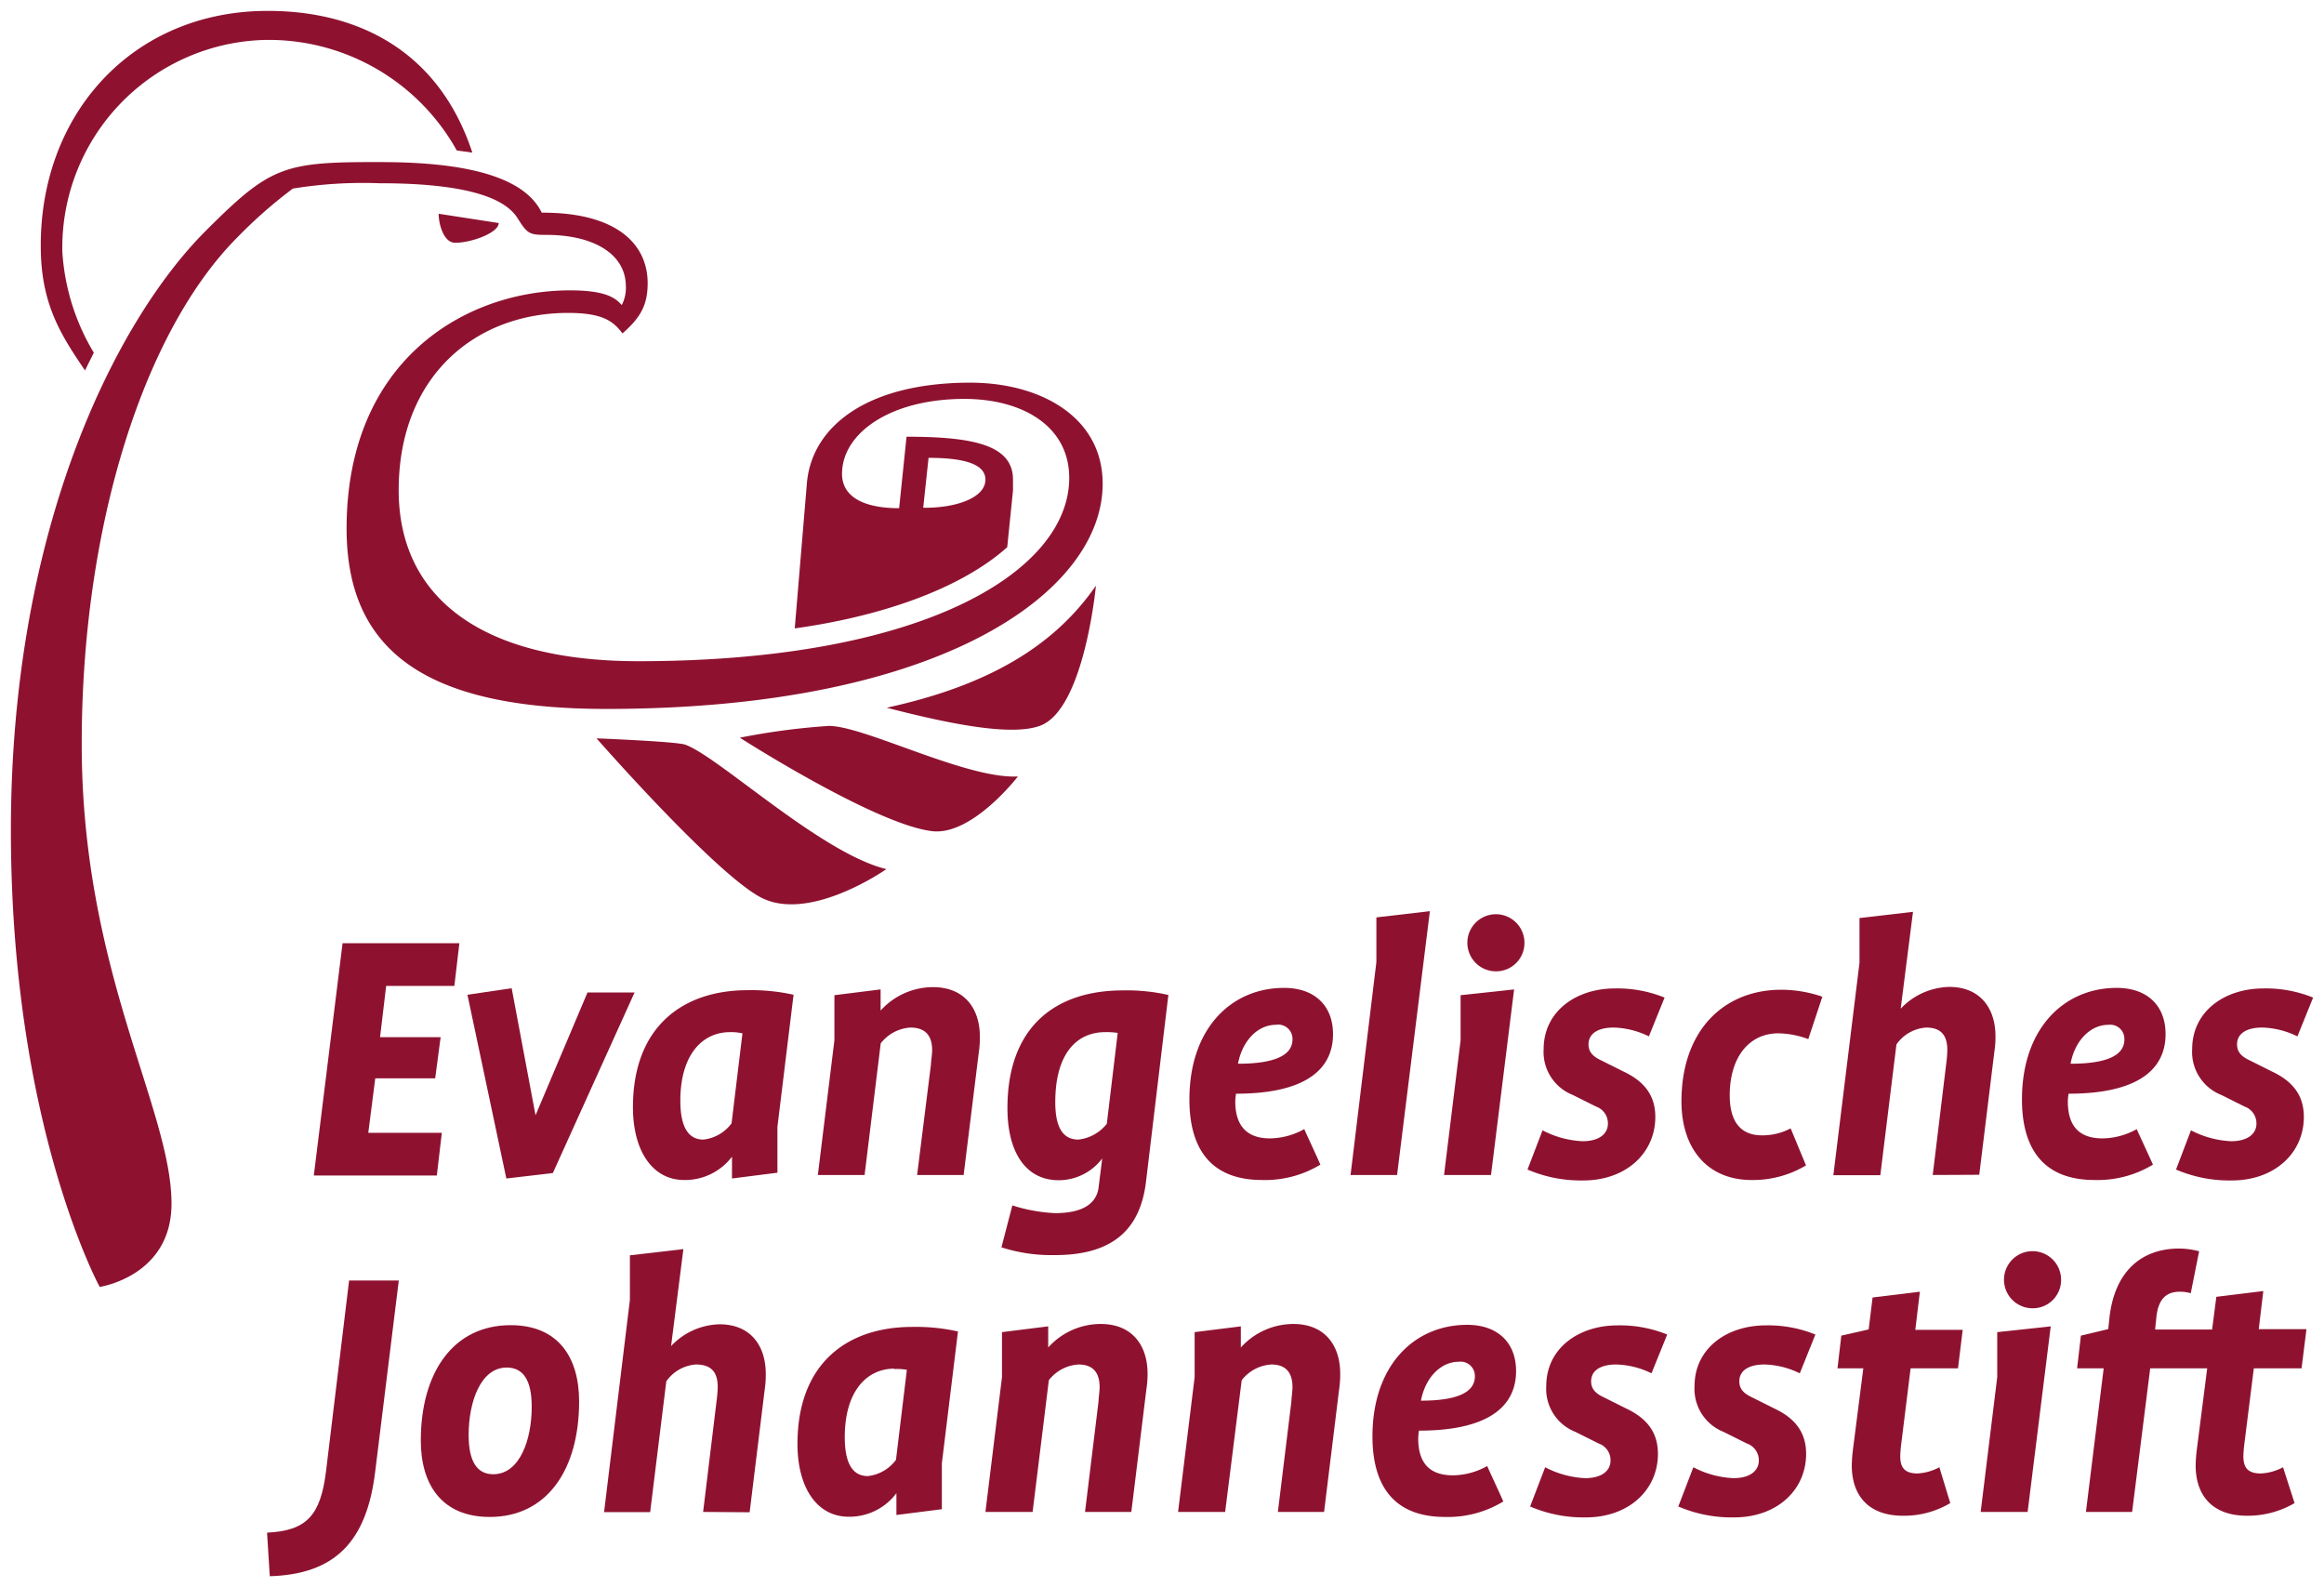
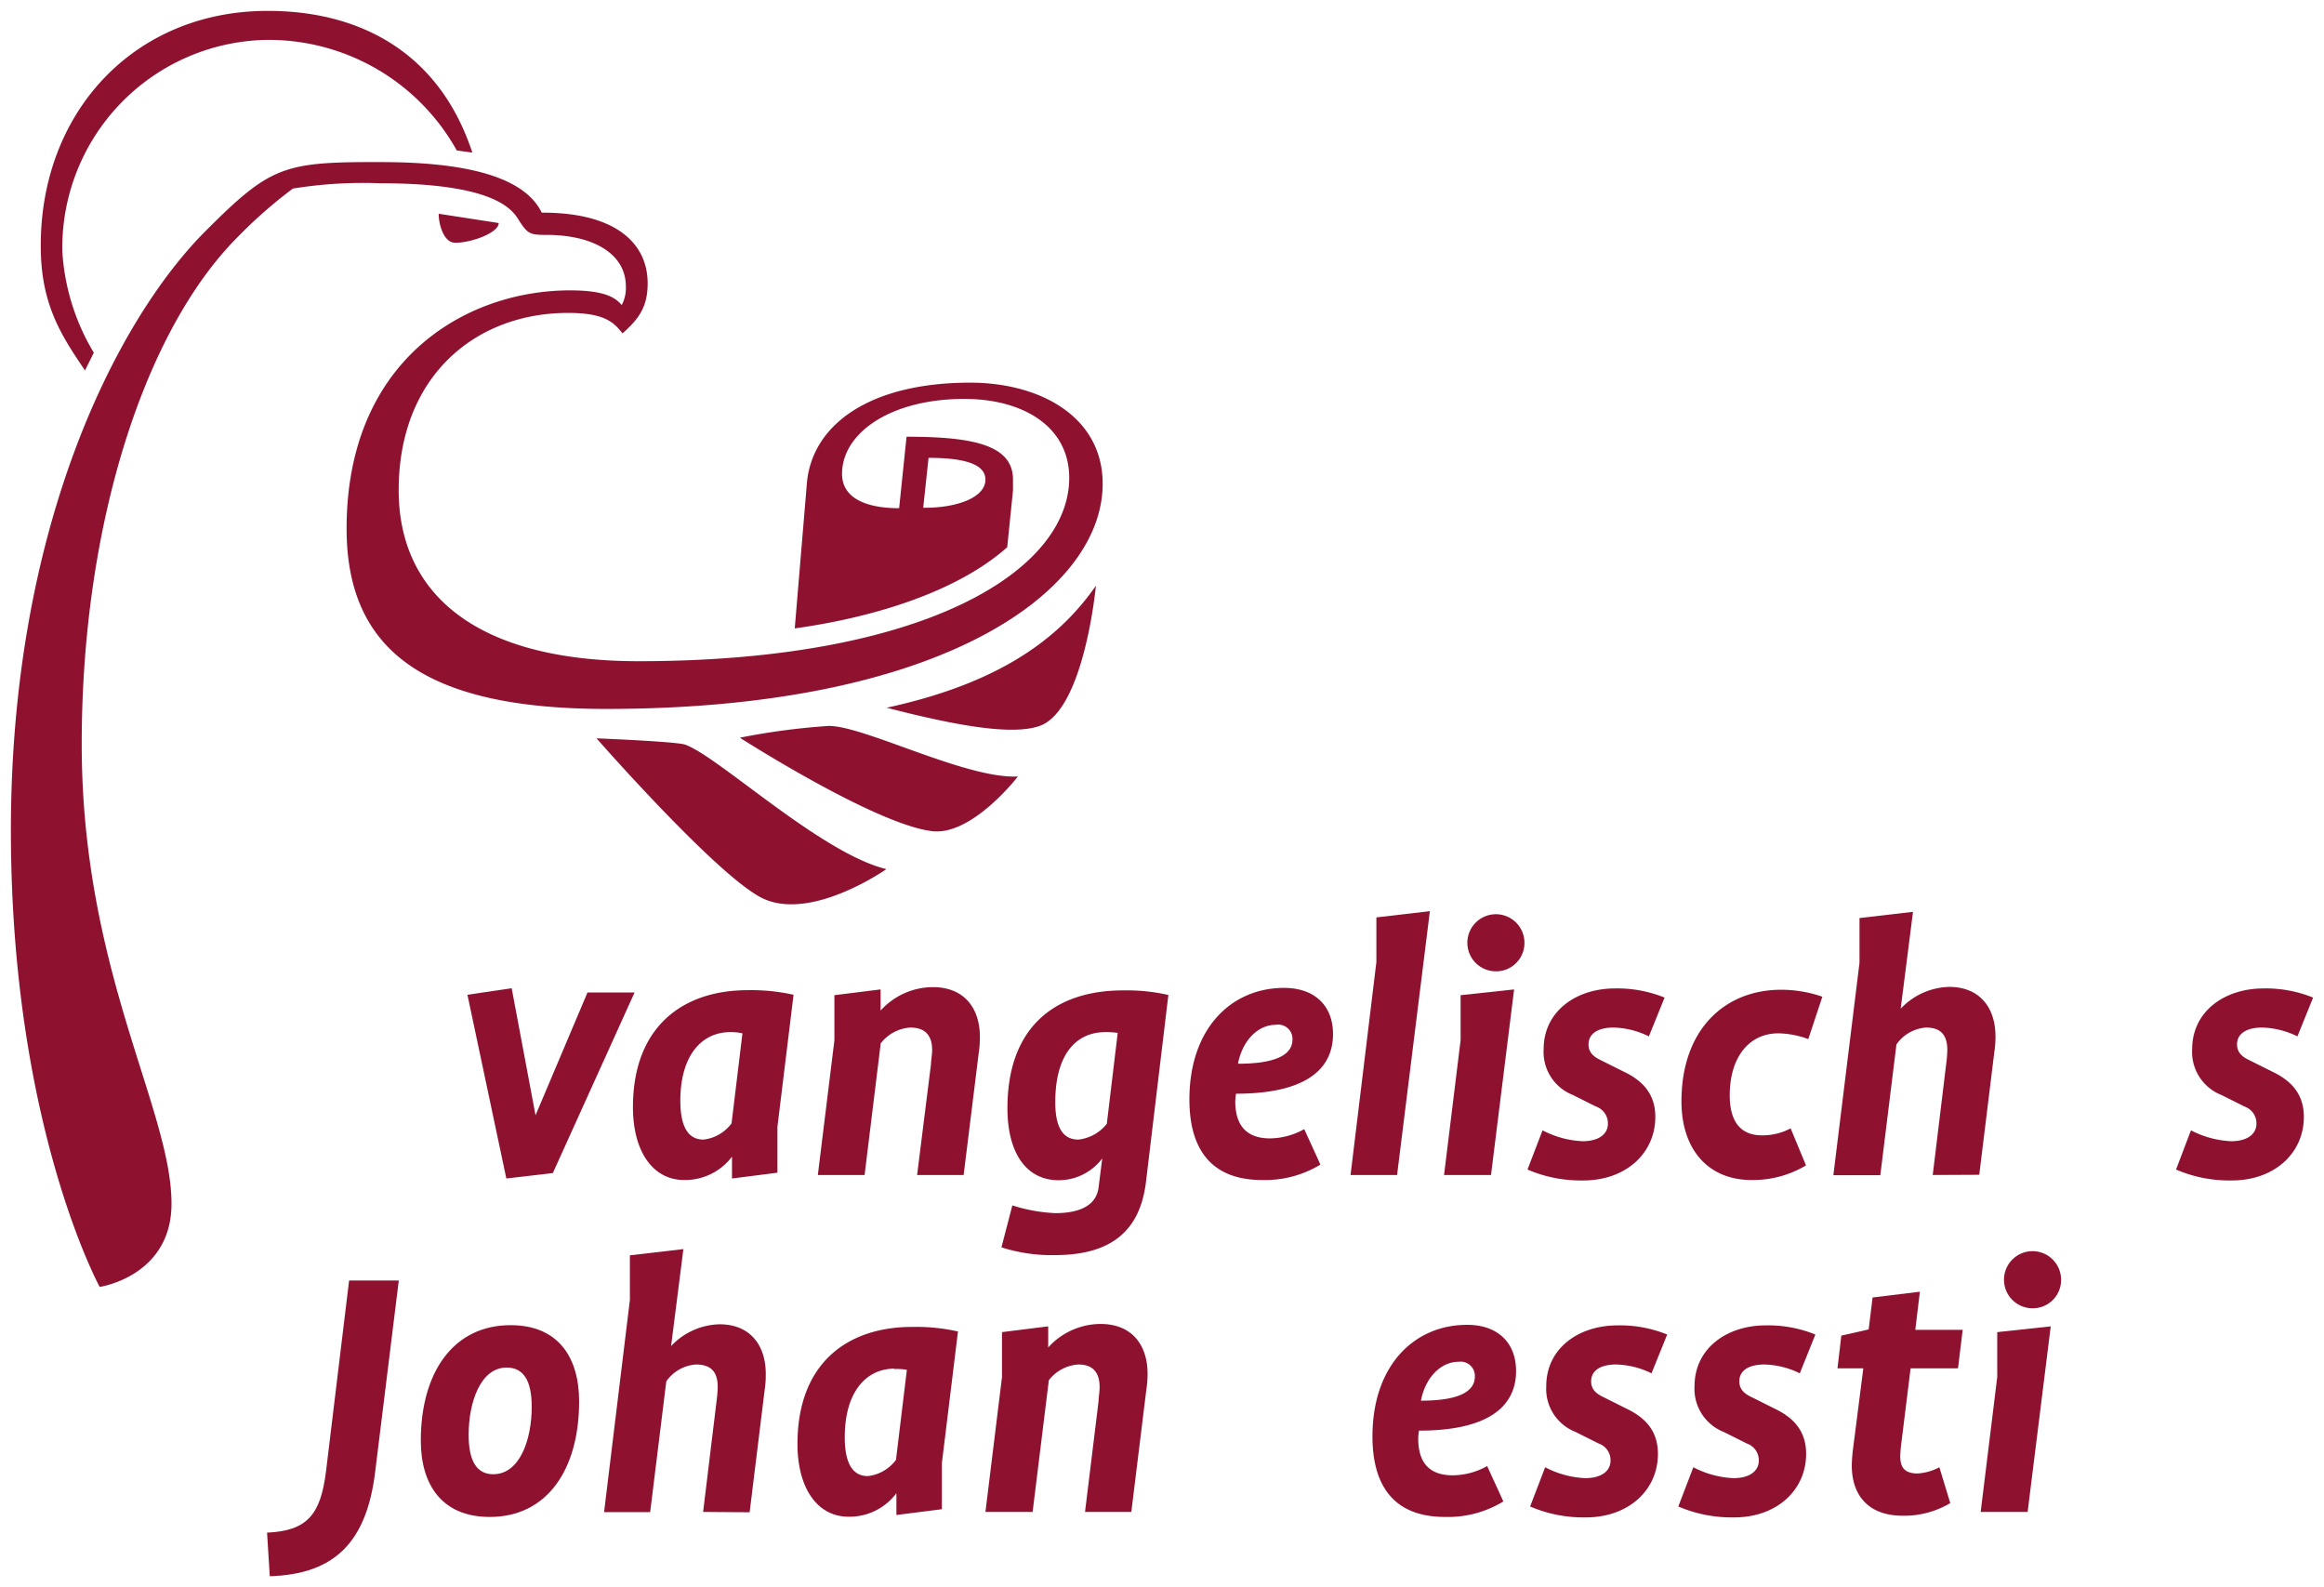
<svg xmlns="http://www.w3.org/2000/svg" xmlns:ns1="http://sodipodi.sourceforge.net/DTD/sodipodi-0.dtd" xmlns:ns2="http://www.inkscape.org/namespaces/inkscape" viewBox="0 0 213.29 145.646" version="1.1" id="svg249" ns1:docname="logo-ejs.svg" width="213.29" height="145.646" ns2:version="1.1 (c68e22c387, 2021-05-23)">
  <ns1:namedview id="namedview251" pagecolor="#ffffff" bordercolor="#666666" borderopacity="1.0" ns2:pageshadow="2" ns2:pageopacity="0.0" ns2:pagecheckerboard="0" showgrid="false" units="px" height="38mm" width="213.29px" ns2:zoom="4.4283938" ns2:cx="127.92449" ns2:cy="66.389759" ns2:window-width="1920" ns2:window-height="986" ns2:window-x="-11" ns2:window-y="-11" ns2:window-maximized="1" ns2:current-layer="svg249" />
  <defs id="defs133">
    <style id="style131">.cls-1{fill:#fff;}.cls-2{fill:#8e1230;}</style>
  </defs>
  <g id="EJS" transform="translate(-21.56,-7.714)">
-     <path class="cls-2" d="M 63.26,98.19 H 57 l -0.56,4.7 H 62 l -0.5,3.78 H 56 l -0.64,5 h 6.75 l -0.46,3.92 H 50.36 L 53,94.27 h 10.72 z" id="path192" />
    <path class="cls-2" d="m 72.3,115.36 -4.27,0.5 -3.57,-16.86 4.06,-0.6 2.19,11.66 v 0 l 4.77,-11.27 h 4.32 z" id="path194" />
    <path class="cls-2" d="m 92.91,111.12 v 4.21 l -4.17,0.53 v -2 0 A 5.41,5.41 0 0 1 84.35,116 c -2.89,0 -4.7,-2.65 -4.7,-6.68 0,-7.38 4.56,-10.74 10.53,-10.74 A 17.8,17.8 0 0 1 94.39,99 Z m -4.35,-8.69 c -2.58,0 -4.56,2.12 -4.56,6.29 0,2.26 0.64,3.57 2.12,3.57 a 3.72,3.72 0 0 0 2.58,-1.49 l 1,-8.26 a 4.91,4.91 0 0 0 -1.14,-0.11 z" id="path196" />
    <path class="cls-2" d="M 105.73,115.54 107,105.4 c 0,-0.28 0.11,-0.92 0.11,-1.31 0,-1.2 -0.5,-2.08 -2,-2.08 a 3.73,3.73 0 0 0 -2.72,1.45 l -1.48,12.08 h -4.29 l 1.52,-12.37 v -4.13 l 4.24,-0.53 v 1.94 0 a 6.5,6.5 0 0 1 4.8,-2.15 c 2.93,0 4.31,2 4.31,4.55 a 9.09,9.09 0 0 1 -0.1,1.45 L 110,115.54 Z" id="path198" />
    <path class="cls-2" d="m 126.73,116.21 c -0.53,4.28 -3,6.68 -8.34,6.68 a 15.06,15.06 0 0 1 -4.92,-0.71 l 1,-3.85 a 15.07,15.07 0 0 0 3.93,0.71 c 2.43,0 3.85,-0.81 4,-2.48 l 0.32,-2.54 v 0 a 5,5 0 0 1 -4,2 c -3,0 -4.7,-2.54 -4.7,-6.61 0,-7.49 4.42,-10.81 10.6,-10.81 a 17.22,17.22 0 0 1 4.17,0.42 z M 123,102.43 c -2.65,0 -4.59,2 -4.59,6.43 0,2.26 0.67,3.43 2.12,3.43 a 3.86,3.86 0 0 0 2.61,-1.45 l 1,-8.34 A 7.12,7.12 0 0 0 123,102.43 Z" id="path200" />
    <path class="cls-2" d="m 135,108.08 a 4.81,4.81 0 0 0 -0.07,0.71 c 0,2.16 1,3.39 3.18,3.39 a 6.58,6.58 0 0 0 3.15,-0.85 c 0.49,1.1 1,2.16 1.48,3.26 A 9.8,9.8 0 0 1 137.4,116 c -5,0 -6.68,-3.22 -6.68,-7.39 0,-6.53 3.85,-10.24 8.69,-10.24 2.79,0 4.49,1.62 4.49,4.24 0,3.32 -2.65,5.47 -8.9,5.47 z m 3.64,-6.32 c -1.66,0 -3.07,1.48 -3.46,3.57 3.22,0 5,-0.71 5,-2.23 a 1.31,1.31 0 0 0 -1.55,-1.34 z" id="path202" />
    <path class="cls-2" d="m 149.78,115.54 h -4.27 L 147.88,96 v -4.1 l 4.91,-0.57 z" id="path204" />
    <path class="cls-2" d="m 158.4,115.54 h -4.31 l 1.52,-12.37 v -4.13 l 4.91,-0.53 z m 0.46,-18.69 a 2.62,2.62 0 1 1 2.61,-2.62 2.6,2.6 0 0 1 -2.61,2.62 z" id="path206" />
    <path class="cls-2" d="m 172.89,102.82 a 7.72,7.72 0 0 0 -3.25,-0.81 c -1.27,0 -2.29,0.46 -2.29,1.55 0,0.78 0.53,1.17 1.2,1.48 l 2,1 c 1.87,0.88 2.93,2.15 2.93,4.17 0,3.32 -2.69,5.83 -6.61,5.83 a 12.35,12.35 0 0 1 -5.12,-1 l 1.38,-3.6 a 8.76,8.76 0 0 0 3.67,1 c 1.52,0 2.33,-0.67 2.33,-1.62 a 1.63,1.63 0 0 0 -1.09,-1.56 l -2.12,-1.06 a 4.24,4.24 0 0 1 -2.69,-4.2 c 0,-3.5 3,-5.58 6.54,-5.58 a 11.52,11.52 0 0 1 4.56,0.84 z" id="path208" />
    <path class="cls-2" d="m 187.52,103.07 a 8.25,8.25 0 0 0 -2.75,-0.53 c -2.65,0 -4.46,2.15 -4.46,5.69 0,2.61 1.17,3.67 2.94,3.67 a 5.46,5.46 0 0 0 2.65,-0.64 l 1.41,3.4 a 9.49,9.49 0 0 1 -5,1.34 c -4,0 -6.43,-2.83 -6.43,-7.21 0,-6.64 4,-10.25 9.15,-10.25 a 11.56,11.56 0 0 1 3.78,0.64 z" id="path210" />
    <path class="cls-2" d="m 198.94,115.54 1.23,-10.14 a 11.71,11.71 0 0 0 0.11,-1.31 c 0,-1.2 -0.43,-2.08 -1.95,-2.08 a 3.62,3.62 0 0 0 -2.72,1.55 l -1.48,12 h -4.31 l 2.4,-19.5 v -4.1 l 4.91,-0.57 -1.13,8.89 v 0 a 6.3,6.3 0 0 1 4.46,-2 c 2.79,0 4.24,1.9 4.24,4.55 a 9,9 0 0 1 -0.11,1.45 l -1.38,11.24 z" id="path212" />
-     <path class="cls-2" d="m 211.41,108.08 a 4.81,4.81 0 0 0 -0.07,0.71 c 0,2.16 0.95,3.39 3.18,3.39 a 6.51,6.51 0 0 0 3.14,-0.85 c 0.5,1.1 1,2.16 1.49,3.26 a 9.83,9.83 0 0 1 -5.34,1.41 c -5,0 -6.68,-3.22 -6.68,-7.39 0,-6.53 3.86,-10.24 8.7,-10.24 2.79,0 4.48,1.62 4.48,4.24 0,3.32 -2.65,5.47 -8.9,5.47 z m 3.64,-6.32 c -1.66,0 -3.08,1.48 -3.46,3.57 3.21,0 4.94,-0.71 4.94,-2.23 a 1.3,1.3 0 0 0 -1.48,-1.34 z" id="path214" />
    <path class="cls-2" d="m 232.41,102.82 a 7.72,7.72 0 0 0 -3.25,-0.81 c -1.27,0 -2.29,0.46 -2.29,1.55 0,0.78 0.53,1.17 1.2,1.48 l 2,1 c 1.87,0.88 2.93,2.15 2.93,4.17 0,3.32 -2.69,5.83 -6.61,5.83 a 12.35,12.35 0 0 1 -5.12,-1 l 1.37,-3.6 a 8.84,8.84 0 0 0 3.68,1 c 1.52,0 2.33,-0.67 2.33,-1.62 a 1.63,1.63 0 0 0 -1.09,-1.56 l -2.12,-1.06 a 4.24,4.24 0 0 1 -2.69,-4.2 c 0,-3.5 3,-5.58 6.54,-5.58 a 11.52,11.52 0 0 1 4.56,0.84 z" id="path216" />
    <path class="cls-2" d="m 56,142.71 c -0.78,6.58 -3.78,9.47 -9.68,9.65 l -0.25,-4 c 3.64,-0.17 4.91,-1.59 5.41,-5.62 l 2.12,-17.52 h 4.56 z" id="path218" />
    <path class="cls-2" d="m 66.51,146.92 c -4.42,0 -6.33,-3 -6.33,-7 0,-6.29 3,-10.6 8.24,-10.6 4.41,0 6.29,3 6.29,7 0,6.25 -2.94,10.6 -8.2,10.6 z m 1.55,-13.71 c -2.4,0 -3.49,3.18 -3.49,6.18 0,2.44 0.77,3.61 2.26,3.61 2.44,0 3.53,-3.18 3.53,-6.19 0,-2.44 -0.78,-3.6 -2.3,-3.6 z" id="path220" />
    <path class="cls-2" d="m 86.09,146.46 1.23,-10.14 a 11.71,11.71 0 0 0 0.11,-1.31 c 0,-1.2 -0.43,-2.08 -2,-2.08 a 3.62,3.62 0 0 0 -2.72,1.55 l -1.48,12 H 77 L 79.37,127 v -4.09 l 4.91,-0.57 -1.13,8.9 v 0 a 6.3,6.3 0 0 1 4.45,-2 c 2.8,0 4.24,1.91 4.24,4.56 a 9.09,9.09 0 0 1 -0.1,1.45 l -1.38,11.24 z" id="path222" />
    <path class="cls-2" d="m 108,142 v 4.21 l -4.17,0.53 v -2 0 a 5.38,5.38 0 0 1 -4.38,2.16 c -2.9,0 -4.7,-2.65 -4.7,-6.68 0,-7.39 4.56,-10.74 10.53,-10.74 a 17.66,17.66 0 0 1 4.2,0.42 z m -4.35,-8.69 c -2.58,0 -4.56,2.12 -4.56,6.29 0,2.26 0.64,3.57 2.12,3.57 a 3.72,3.72 0 0 0 2.58,-1.49 l 1,-8.26 a 4.91,4.91 0 0 0 -1.18,-0.07 z" id="path224" />
    <path class="cls-2" d="m 121.14,146.46 1.24,-10.14 c 0,-0.28 0.1,-0.92 0.1,-1.31 0,-1.2 -0.49,-2.08 -1.94,-2.08 a 3.73,3.73 0 0 0 -2.72,1.44 l -1.49,12.09 H 112 l 1.52,-12.37 v -4.13 l 4.24,-0.53 v 1.94 0 a 6.49,6.49 0 0 1 4.81,-2.16 c 2.93,0 4.31,2 4.31,4.56 a 9,9 0 0 1 -0.11,1.45 l -1.38,11.24 z" id="path226" />
-     <path class="cls-2" d="m 138.84,146.46 1.24,-10.14 c 0,-0.28 0.1,-0.92 0.1,-1.31 0,-1.2 -0.49,-2.08 -1.94,-2.08 a 3.73,3.73 0 0 0 -2.72,1.44 L 134,146.46 h -4.32 l 1.52,-12.37 v -4.13 l 4.24,-0.53 v 1.94 0 a 6.52,6.52 0 0 1 4.81,-2.16 c 2.93,0 4.31,2 4.31,4.56 a 9.09,9.09 0 0 1 -0.1,1.45 l -1.38,11.24 z" id="path228" />
    <path class="cls-2" d="m 151.79,139 a 4.81,4.81 0 0 0 -0.07,0.71 c 0,2.16 0.95,3.39 3.18,3.39 a 6.58,6.58 0 0 0 3.15,-0.85 c 0.49,1.1 1,2.16 1.48,3.25 a 9.75,9.75 0 0 1 -5.34,1.42 c -5,0 -6.67,-3.22 -6.67,-7.39 0,-6.53 3.85,-10.24 8.69,-10.24 2.79,0 4.49,1.62 4.49,4.24 0,3.32 -2.65,5.47 -8.91,5.47 z m 3.64,-6.32 c -1.66,0 -3.07,1.48 -3.46,3.57 3.21,0 4.95,-0.71 4.95,-2.23 a 1.31,1.31 0 0 0 -1.49,-1.34 z" id="path230" />
    <path class="cls-2" d="m 173.13,133.74 a 7.72,7.72 0 0 0 -3.25,-0.81 c -1.27,0 -2.29,0.45 -2.29,1.55 0,0.78 0.53,1.17 1.2,1.48 l 2,1 c 1.87,0.88 2.93,2.15 2.93,4.17 0,3.32 -2.69,5.83 -6.61,5.83 a 12.35,12.35 0 0 1 -5.12,-1 l 1.38,-3.6 a 8.76,8.76 0 0 0 3.67,1 c 1.52,0 2.33,-0.67 2.33,-1.62 a 1.62,1.62 0 0 0 -1.09,-1.56 l -2.12,-1.06 a 4.24,4.24 0 0 1 -2.69,-4.2 c 0,-3.5 3,-5.58 6.54,-5.58 a 11.52,11.52 0 0 1 4.56,0.84 z" id="path232" />
    <path class="cls-2" d="m 186.74,133.74 a 7.76,7.76 0 0 0 -3.25,-0.81 c -1.27,0 -2.3,0.45 -2.3,1.55 0,0.78 0.53,1.17 1.2,1.48 l 2,1 c 1.87,0.88 2.93,2.15 2.93,4.17 0,3.32 -2.68,5.83 -6.6,5.83 a 12.4,12.4 0 0 1 -5.13,-1 l 1.38,-3.6 a 8.8,8.8 0 0 0 3.68,1 c 1.51,0 2.33,-0.67 2.33,-1.62 a 1.63,1.63 0 0 0 -1.1,-1.56 l -2.12,-1.06 a 4.24,4.24 0 0 1 -2.68,-4.2 c 0,-3.5 3,-5.58 6.53,-5.58 a 11.49,11.49 0 0 1 4.56,0.84 z" id="path234" />
    <path class="cls-2" d="m 201.26,133.28 h -4.35 l -0.84,6.78 a 11.76,11.76 0 0 0 -0.11,1.27 c 0,0.92 0.28,1.6 1.59,1.6 a 4.81,4.81 0 0 0 2,-0.57 l 1,3.29 a 8.31,8.31 0 0 1 -4.34,1.16 c -3.18,0 -4.7,-1.87 -4.7,-4.63 a 15,15 0 0 1 0.14,-1.69 l 0.92,-7.21 h -2.37 l 0.35,-3 2.51,-0.57 0.36,-2.93 4.34,-0.53 -0.42,3.5 h 4.35 z" id="path236" />
    <path class="cls-2" d="m 207.65,146.46 h -4.31 l 1.52,-12.37 v -4.13 l 4.91,-0.53 z m 0.46,-18.69 a 2.62,2.62 0 1 1 2.61,-2.62 2.59,2.59 0 0 1 -2.61,2.62 z" id="path238" />
-     <path class="cls-2" d="m 232.79,133.28 h -4.38 l -0.85,6.78 a 11.76,11.76 0 0 0 -0.11,1.27 c 0,0.92 0.28,1.6 1.59,1.6 a 4.81,4.81 0 0 0 2.05,-0.57 l 1.06,3.29 a 8.54,8.54 0 0 1 -4.35,1.16 c -3.21,0 -4.73,-1.87 -4.73,-4.63 a 14.26,14.26 0 0 1 0.14,-1.69 l 0.92,-7.21 h -5.23 l -1.66,13.18 H 213 l 1.63,-13.18 h -2.44 l 0.35,-3 2.51,-0.6 0.11,-1.06 c 0.49,-4.31 3,-6.33 6.4,-6.33 a 7.23,7.23 0 0 1 1.83,0.25 l -0.77,3.85 a 3.58,3.58 0 0 0 -1,-0.14 c -1.24,0 -2,0.67 -2.16,2.41 l -0.11,1.06 h 5.23 l 0.39,-3 4.31,-0.53 -0.42,3.5 h 4.38 z" id="path240" />
    <path class="cls-2" d="m 25.31,30.9 c 0.13,5 2,7.77 4.05,10.81 l 0.81,-1.63 A 20.4,20.4 0 0 1 27.28,30.79 19.08,19.08 0 0 1 45.82,11.38 19.75,19.75 0 0 1 63.48,21.52 l 1.43,0.2 C 61.77,12.17 54.08,8.54 45.56,8.72 33.43,9 25,18.47 25.31,30.9 Z" id="path242" />
    <path class="cls-2" d="m 89.46,75.41 a 63.24,63.24 0 0 1 8.17,-1.08 c 3.28,0 12.59,4.88 17.35,4.64 0,0 -4.29,5.58 -8,5 -5.29,-0.72 -17.52,-8.56 -17.52,-8.56 z M 117,74.32 c 4.08,-1.48 5.14,-12.86 5.14,-12.86 -4,5.79 -10.28,9.25 -19.2,11.2 5.97,1.54 11.45,2.61 14.06,1.66 z M 91.26,90 c 4.49,2.51 11.65,-2.53 11.65,-2.53 -6,-1.45 -15.39,-10.32 -18.46,-11.42 -0.81,-0.29 -8.14,-0.58 -8.14,-0.58 0,0 10.61,12.11 14.95,14.53 z" id="path244" />
    <path class="cls-2" d="m 67.33,28.18 c 0,0.91 -2.57,1.83 -4,1.81 -1.09,0 -1.52,-1.81 -1.51,-2.66 z M 95.61,52.1 c 0.43,-5.29 5.58,-9.27 15,-9.27 6.36,0 12.15,3.09 12.15,9.28 0,9.84 -14.65,20.66 -45.56,20.66 -16.42,0 -23.83,-5.22 -23.83,-16.55 0,-15.42 10.87,-21.86 20.51,-21.86 2.94,0 4.08,0.55 4.74,1.35 A 3.34,3.34 0 0 0 79,34 c 0,-3 -3,-4.73 -7.28,-4.73 -1.58,0 -1.75,-0.09 -2.65,-1.52 -0.9,-1.43 -3.5,-3.22 -12.7,-3.22 a 40.09,40.09 0 0 0 -7.93,0.49 42.91,42.91 0 0 0 -5.07,4.45 C 34.85,38 29.06,55.79 29.06,76 c 0,20.81 8.24,33.48 8.24,42.17 0,6.68 -6.59,7.64 -6.59,7.64 0,0 -8.15,-14.88 -8.15,-41.9 0,-27.83 9.69,-46.81 17.87,-55 6,-6 7.17,-6.35 16.14,-6.32 9.76,0 13.49,2.13 14.71,4.64 C 78,27.2 81,30 81,33.71 c 0,2.08 -0.73,3.21 -2.31,4.6 -0.86,-1.14 -1.84,-1.88 -5,-1.88 -8.53,0 -15.54,5.85 -15.54,16.27 0,9.5 7.11,15.69 22,15.69 26.41,0 39.54,-8.35 39.54,-16.82 0,-4.73 -4.26,-7.25 -9.63,-7.25 -6.77,0 -11.22,3.13 -11.22,6.88 0,2.24 2.23,3.15 5.24,3.15 l 0.68,-6.56 c 6.09,0 9.77,0.75 9.77,3.93 0,0.3 0,0.65 0,1 L 114,57.93 c -4.49,4 -12,6.41 -19.5,7.45 z M 112,51.73 c 0,-1.45 -2,-2 -5.22,-2 l -0.49,4.58 c 3.08,0.03 5.71,-0.94 5.71,-2.58 z" id="path246" />
  </g>
</svg>